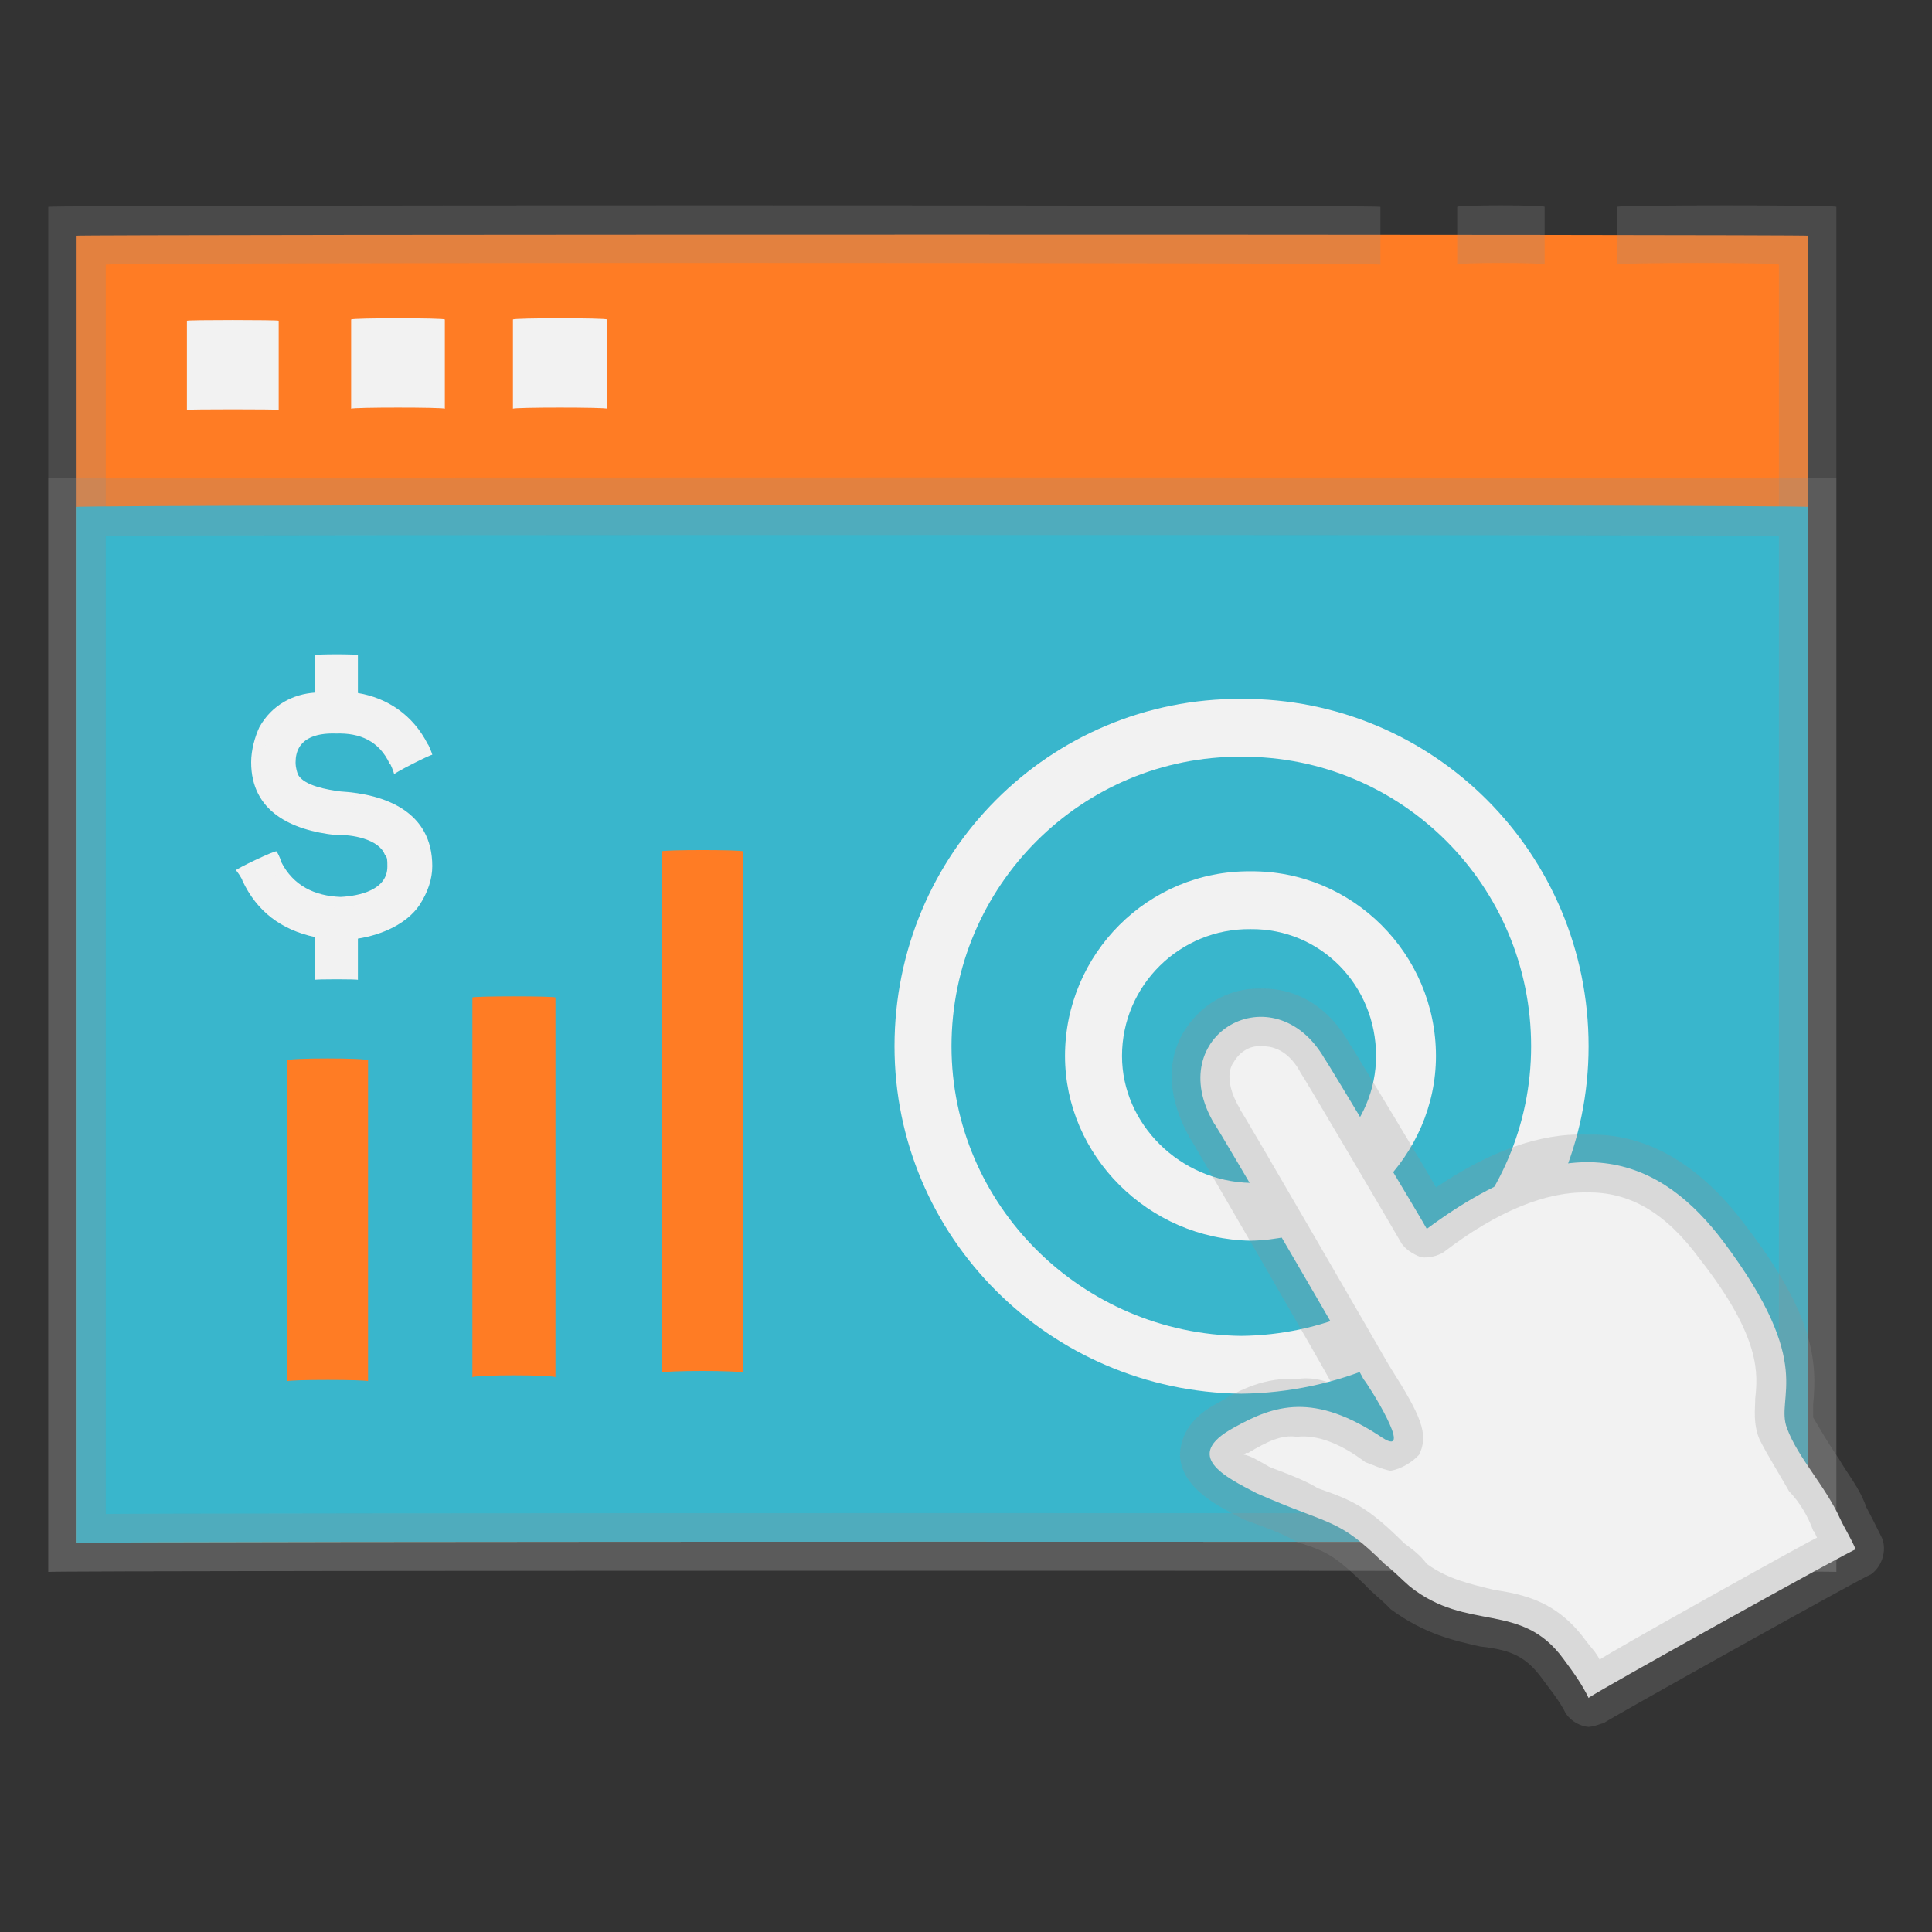
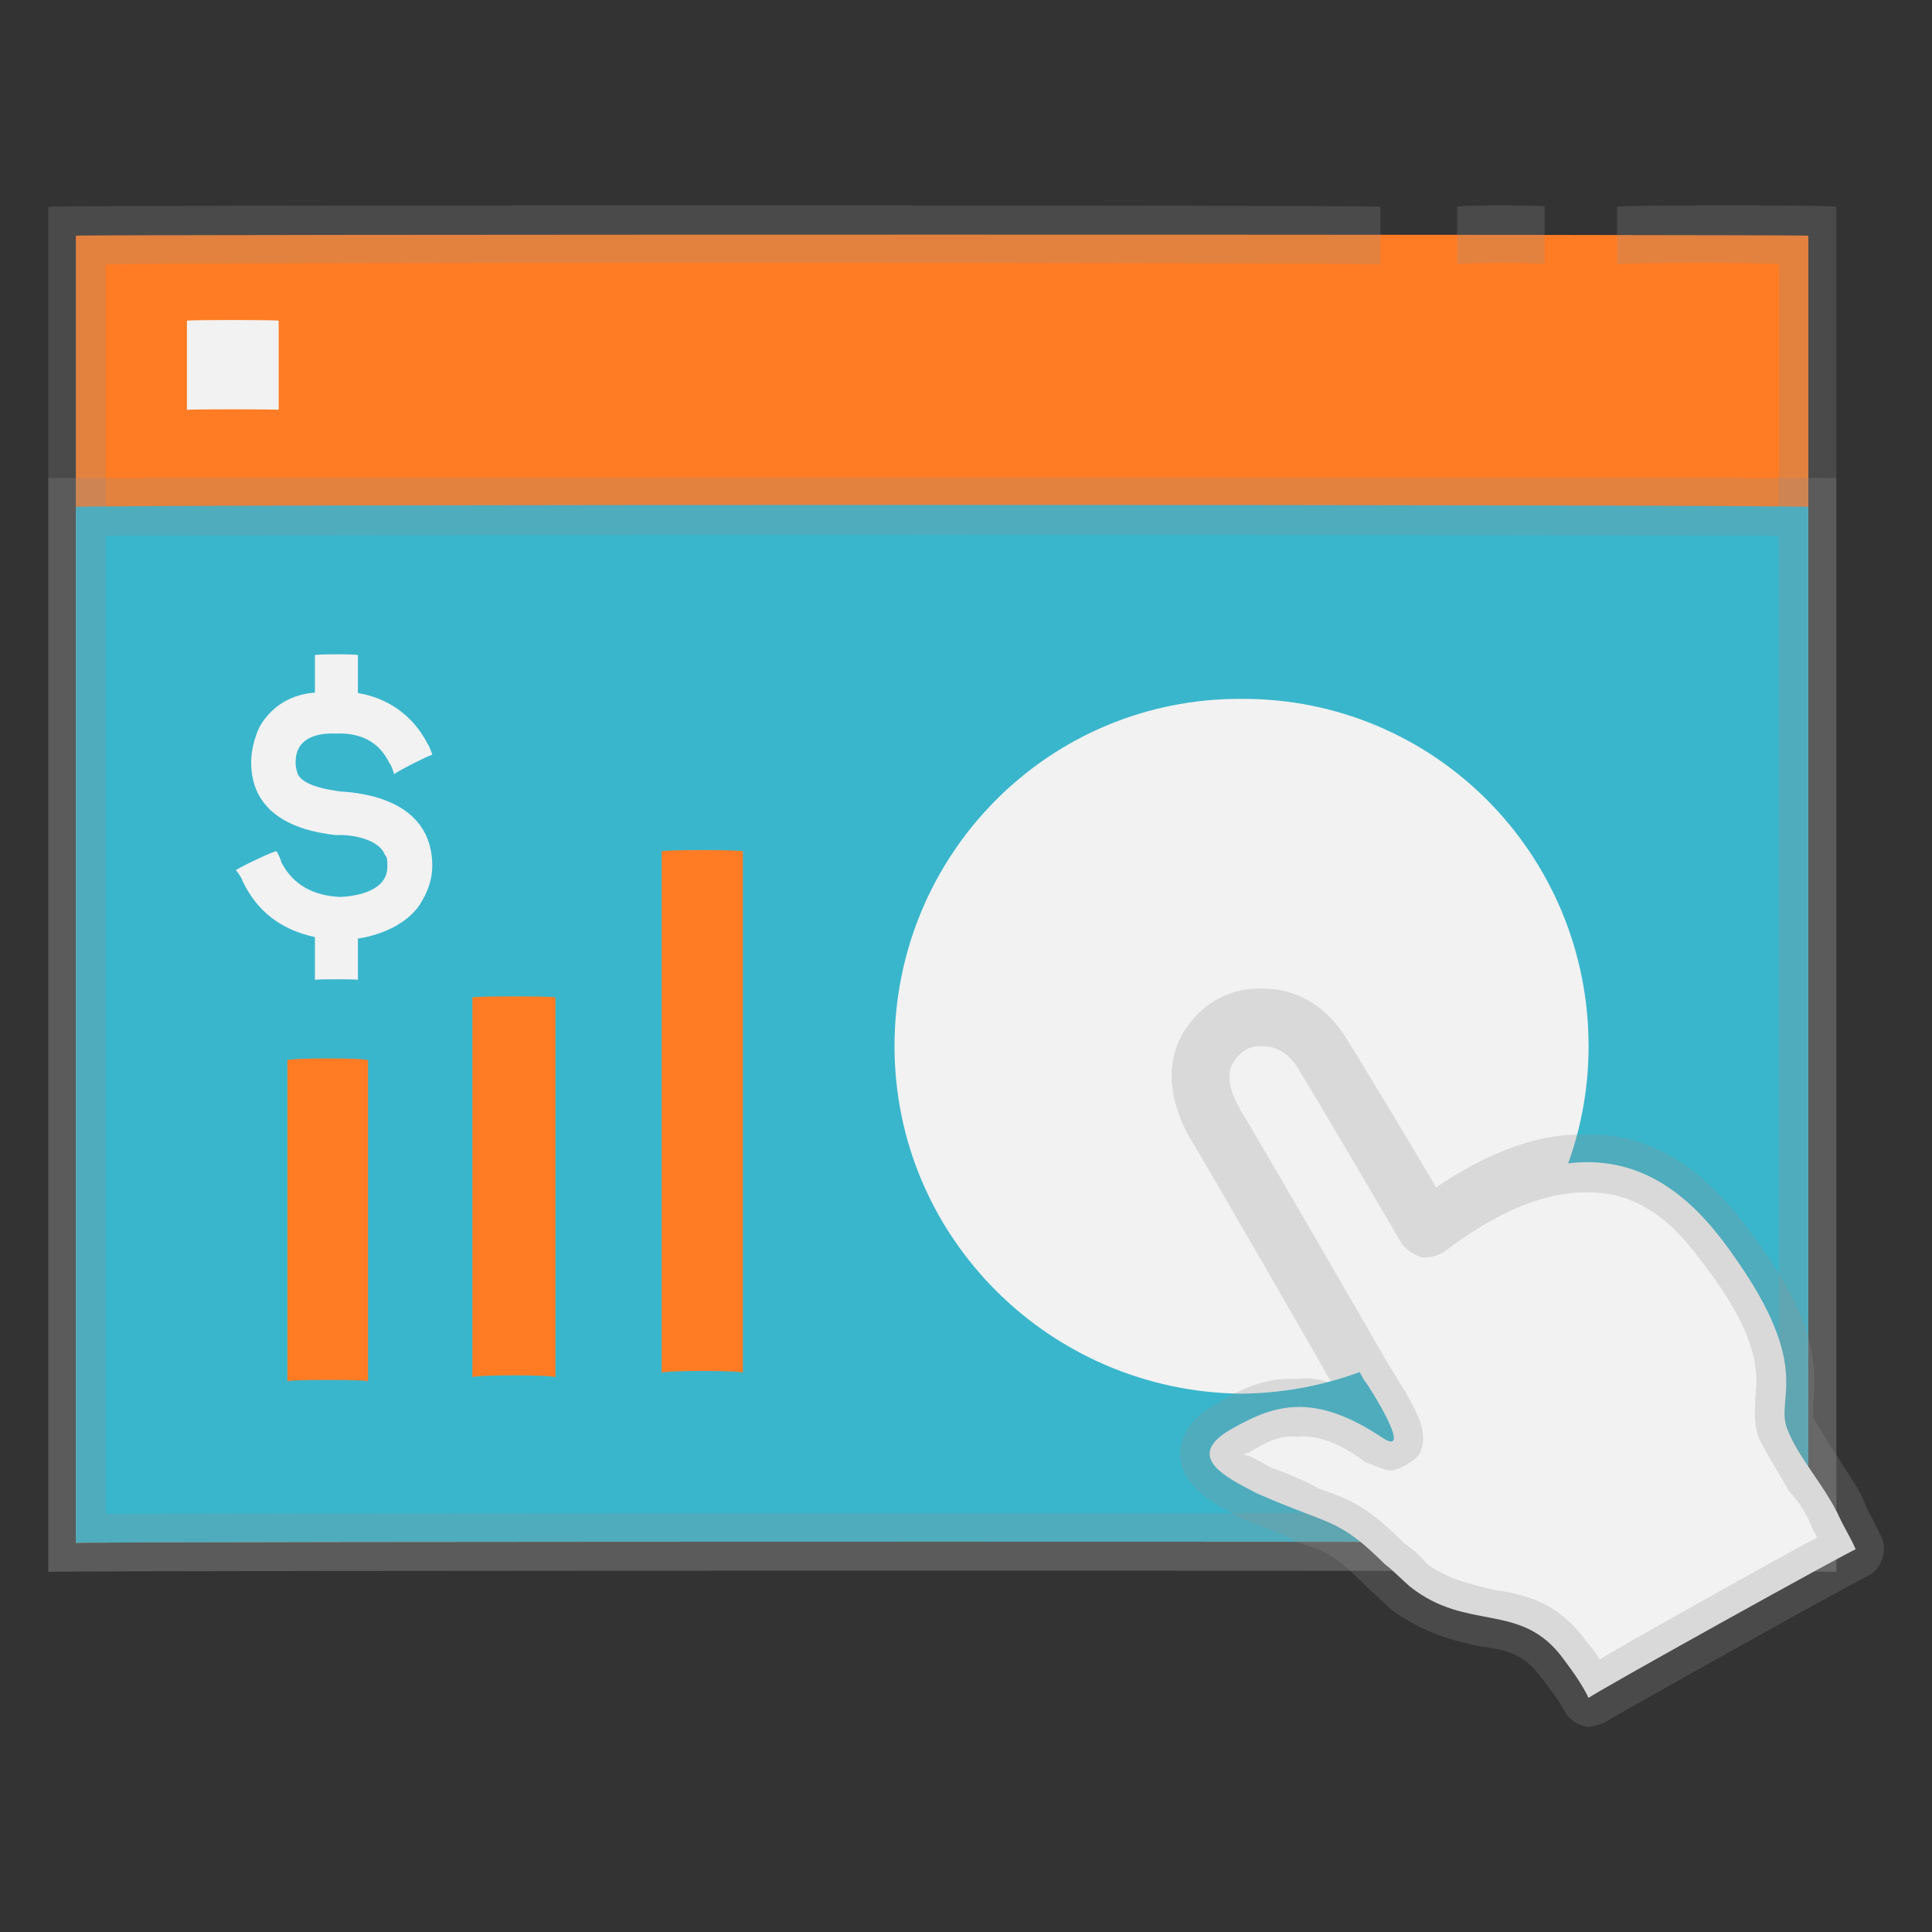
<svg xmlns="http://www.w3.org/2000/svg" version="1.1" width="100%" height="100%" id="svgWorkerArea" viewBox="0 0 400 400" style="background: white;">
  <rect x="0" y="0" width="400" height="400" fill="#333333" stroke="none" />
  <defs id="defsdoc">
    <pattern id="patternBool" x="0" y="0" width="10" height="10" patternUnits="userSpaceOnUse" patternTransform="rotate(35)">
      <circle cx="5" cy="5" r="4" style="stroke: none;fill: #ff000070;" />
    </pattern>
  </defs>
  <g id="fileImp-56553981" class="cosito">
    <path id="rectImp-734605732" clip-rule="evenodd" fill="#FF7C24" fill-rule="evenodd" class="grouped" d="M15.7 48.797C15.7 48.507 374.4 48.507 374.4 48.797 374.4 48.507 374.4 319.107 374.4 319.45 374.4 319.107 15.7 319.107 15.7 319.45 15.7 319.107 15.7 48.507 15.7 48.797 15.7 48.507 15.7 48.507 15.7 48.797" />
    <path id="pathImp-55045568" fill="rgb(145, 145, 145)" fill-opacity="0.25" class="grouped" d="M380.2 325.437C380.2 325.107 10 325.107 10 325.437 10 325.107 10 42.407 10 42.81 10 42.407 285.8 42.407 285.8 42.81 285.8 42.407 285.8 54.307 285.8 54.779 285.8 54.307 21.9 54.307 21.9 54.779 21.9 54.307 21.9 313.207 21.9 313.463 21.9 313.207 368.3 313.207 368.3 313.463 368.3 313.207 368.3 54.307 368.3 54.784 368.3 54.307 334.8 54.307 334.8 54.784 334.8 54.307 334.8 42.407 334.8 42.815 334.8 42.407 380.2 42.407 380.2 42.815 380.2 42.407 380.2 325.107 380.2 325.437 380.2 325.107 380.2 325.107 380.2 325.437M319.8 54.784C319.8 54.307 301.7 54.307 301.7 54.784 301.7 54.307 301.7 42.407 301.7 42.815 301.7 42.407 319.8 42.407 319.8 42.815 319.8 42.407 319.8 54.307 319.8 54.784 319.8 54.307 319.8 54.307 319.8 54.784" />
    <path id="rectImp-411567904" clip-rule="evenodd" fill="#39B6CC" fill-rule="evenodd" class="grouped" d="M15.7 104.96C15.7 104.407 374.4 104.407 374.4 104.96 374.4 104.407 374.4 319.107 374.4 319.45 374.4 319.107 15.7 319.107 15.7 319.45 15.7 319.107 15.7 104.407 15.7 104.96 15.7 104.407 15.7 104.407 15.7 104.96" />
    <path id="pathImp-897002724" fill="rgb(145, 145, 145)" fill-opacity="0.25" class="grouped" d="M380.2 325.437C380.2 325.107 10 325.107 10 325.437 10 325.107 10 98.807 10 98.978 10 98.807 380.2 98.807 380.2 98.978 380.2 98.807 380.2 325.107 380.2 325.437 380.2 325.107 380.2 325.107 380.2 325.437M21.9 313.463C21.9 313.207 368.3 313.207 368.3 313.463 368.3 313.207 368.3 110.707 368.3 110.947 368.3 110.707 21.9 110.707 21.9 110.947 21.9 110.707 21.9 313.207 21.9 313.463 21.9 313.207 21.9 313.207 21.9 313.463" />
    <path id="rectImp-871521790" clip-rule="evenodd" fill="#F2F2F2" fill-rule="evenodd" class="grouped" d="M38.7 66.401C38.7 66.207 57.7 66.207 57.7 66.401 57.7 66.207 57.7 84.707 57.7 84.855 57.7 84.707 38.7 84.707 38.7 84.855 38.7 84.707 38.7 66.207 38.7 66.401 38.7 66.207 38.7 66.207 38.7 66.401" />
-     <path id="rectImp-258029808" clip-rule="evenodd" fill="#F2F2F2" fill-rule="evenodd" class="grouped" d="M72.7 66.15C72.7 65.807 92.1 65.807 92.1 66.15 92.1 65.807 92.1 84.307 92.1 84.625 92.1 84.307 72.7 84.307 72.7 84.625 72.7 84.307 72.7 65.807 72.7 66.15 72.7 65.807 72.7 65.807 72.7 66.15" />
-     <path id="rectImp-134120044" clip-rule="evenodd" fill="#F2F2F2" fill-rule="evenodd" class="grouped" d="M106.2 66.15C106.2 65.807 125.7 65.807 125.7 66.15 125.7 65.807 125.7 84.307 125.7 84.625 125.7 84.307 106.2 84.307 106.2 84.625 106.2 84.307 106.2 65.807 106.2 66.15 106.2 65.807 106.2 65.807 106.2 66.15" />
-     <path id="pathImp-574487280" fill="#F2F2F2" class="grouped" d="M257 288.551C217.3 288.107 185.2 256.107 185.2 216.613 185.2 176.707 217.3 144.507 257 144.692 296.8 144.507 328.9 176.707 328.9 216.613 328.9 256.107 296.8 288.107 257 288.551 257 288.107 257 288.107 257 288.551M257 156.67C224 156.507 197 183.407 197 216.617 197 249.507 224 276.207 257 276.582 290.2 276.207 317 249.507 317 216.617 317 183.407 290.2 156.507 257 156.67 257 156.507 257 156.507 257 156.67" />
+     <path id="pathImp-574487280" fill="#F2F2F2" class="grouped" d="M257 288.551C217.3 288.107 185.2 256.107 185.2 216.613 185.2 176.707 217.3 144.507 257 144.692 296.8 144.507 328.9 176.707 328.9 216.613 328.9 256.107 296.8 288.107 257 288.551 257 288.107 257 288.107 257 288.551M257 156.67" />
    <path id="pathImp-259286452" fill="#F2F2F2" class="grouped" d="M258.9 256.877C237.7 256.507 220.5 239.207 220.5 218.626 220.5 197.507 237.7 180.207 258.9 180.397 280 180.207 297.3 197.507 297.3 218.626 297.3 239.207 280 256.507 258.9 256.877 258.9 256.507 258.9 256.507 258.9 256.877M258.9 192.366C244.3 192.207 232.3 204.007 232.3 218.626 232.3 232.707 244.3 244.607 258.9 244.908 273.4 244.607 284.9 232.707 284.9 218.626 284.9 204.007 273.4 192.207 258.9 192.366 258.9 192.207 258.9 192.207 258.9 192.366" />
    <path id="pathImp-97431193" clip-rule="evenodd" fill="#F2F2F2" fill-rule="evenodd" class="grouped" d="M323.7 343.472C314.9 331.407 303.9 338.007 291.9 328.472 290.2 327.007 288.4 325.107 286.7 323.833 276.9 314.107 275.7 316.007 260.2 309.172 253.5 305.707 244.8 301.407 255.4 295.613 263.8 290.907 272 288.107 286.3 297.732 292.9 301.907 283.2 286.507 282.3 285.551 282.3 285.107 251.4 232.207 251.4 232.648 240.4 214.207 263.8 201.007 274.3 219.278 274.3 219.007 295.4 254.207 295.4 254.428 326.4 231.407 344.4 240.607 356.8 257.053 376.2 282.907 367.4 289.107 370 295.762 372.3 301.907 377.9 307.607 381 314.472 381.9 316.407 383.3 318.607 384.2 320.784 384.2 320.407 328.9 351.107 328.9 351.547 327.7 349.007 325.9 346.407 323.7 343.472 323.7 343.207 323.7 343.207 323.7 343.472 323.7 343.207 323.7 343.207 323.7 343.472" />
    <path id="pathImp-846046274" fill="rgb(145, 145, 145)" fill-opacity="0.25" class="grouped" d="M328.9 357.534C327.3 357.407 325.4 356.507 324.2 354.793 322.9 352.107 320.7 349.507 318.9 347.027 315.4 342.407 311.8 341.507 306.4 340.877 301.3 339.707 295 338.407 287.9 333.146 286.3 331.407 283.9 329.607 282.7 328.212 276.4 322.107 274.8 321.207 268.5 319.251 265.9 317.607 262.4 316.407 257.5 314.599 252.7 312.007 244.8 308.507 244.3 301.476 244.3 297.007 246.9 293.107 252.3 290.392 256.7 287.707 261.9 285.107 268.5 285.507 271.3 285.107 273.4 285.607 275.7 286.432 275.7 286.007 246.4 235.407 246.4 235.709 242 227.907 241.3 220.407 244.8 214.097 248.3 208.007 254.4 204.507 261 204.679 268.5 204.507 275.2 208.507 279.5 216.229 279.5 216.007 297.3 245.507 297.3 245.855 308.3 238.407 318.9 234.507 328.5 234.917 340.9 234.507 351.9 241.107 361.2 253.463 375.8 272.407 376.2 282.107 375.4 290.705 375.4 291.607 375.4 292.607 375.4 293.485 376.7 295.607 378.4 298.707 380.7 301.983 382.4 305.007 385 308.007 386.4 312.053 387.3 313.707 388.2 315.507 389.4 317.925 390.8 320.407 389.9 324.207 387.3 326.005 387.3 325.607 332 356.507 332 356.767 331.2 356.907 330.4 357.407 328.9 357.534 328.9 357.407 328.9 357.407 328.9 357.534M257.5 301.159C258.9 301.407 260.2 302.207 262.9 303.745 267.3 305.407 270.4 306.607 272.9 308.15 280 310.607 283.2 312.007 290.7 319.489 292.4 320.707 294.2 322.107 295.4 323.784 299.9 327.007 304.3 327.907 309.2 329.137 315.4 330.107 322.4 331.407 328.5 339.912 329.4 341.107 330.4 342.007 331.2 343.63 331.2 343.207 376.2 318.107 376.2 318.366 375.8 317.607 375.8 317.207 375.4 316.903 374.4 314.107 372.7 311.107 370.4 308.736 368.3 305.007 366 301.407 364.3 298.04 362.9 294.707 363.4 291.607 363.4 289.599 363.9 284.607 364.8 277.107 351.9 260.643 344.9 251.107 337.4 246.707 328.5 246.886 320.2 246.707 310 250.707 298.9 259.251 297.7 260.007 295.9 260.507 294.2 260.295 292.4 259.607 291 258.607 290.2 257.48 290.2 257.407 269.4 222.007 269.4 222.331 267.3 218.207 264.2 216.407 261 216.648 258.9 216.407 256.7 217.707 255.4 219.939 253.9 222.007 254.4 225.707 256.7 229.511 256.7 229.207 256.7 229.207 256.7 229.652 256.7 229.207 287.5 282.507 287.5 282.555 287.5 282.507 287.5 282.507 287.9 283.203 294.2 293.107 295.9 297.007 293.8 301.203 292.4 302.707 290.2 304.107 287.9 304.511 285.8 304.107 283.9 303.107 282.7 302.749 277.4 298.707 272.5 297.007 268.5 297.472 265.4 297.007 262.4 298.407 258.4 300.833 257.9 300.607 257.9 301.007 257.5 301.159 257.5 301.007 257.5 301.007 257.5 301.159" />
    <path id="pathImp-459668324" clip-rule="evenodd" fill="#F2F2F2" fill-rule="evenodd" class="grouped" d="M65.2 194.009C58.2 192.507 53.2 188.707 50.2 182.357 50.2 182.007 48.8 179.907 48.8 180.216 48.8 179.907 57.2 175.907 57.2 176.295 57.2 175.907 58.2 178.007 58.2 178.414 60.7 183.407 65.2 185.507 70.5 185.701 74.5 185.507 80.2 184.207 80.2 179.427 80.2 178.007 80.2 177.507 79.7 177.013 78.5 173.707 72.7 172.707 69.6 172.903 60.3 171.907 52 168.007 52 157.819 52 155.207 52.8 152.507 53.7 150.555 56.3 145.907 60.7 143.707 65.2 143.397 65.2 143.207 65.2 135.407 65.2 135.643 65.2 135.407 74.1 135.407 74.1 135.643 74.1 135.407 74.1 143.207 74.1 143.48 80.2 144.507 85.5 148.007 88.6 154.137 88.6 153.907 89.5 156.007 89.5 156.295 89.5 156.007 81.6 160.007 81.6 160.322 81.6 160.007 80.7 157.707 80.7 158.163 78.5 153.407 74.5 151.707 69.6 151.872 65.2 151.707 61.2 153.007 61.2 157.824 61.2 158.207 61.2 159.007 61.7 160.388 63 162.707 67.8 163.507 70.5 163.863 79.7 164.407 89.5 168.007 89.5 179.308 89.5 182.007 88.6 184.707 86.8 187.467 84.2 191.207 79.3 193.507 74.1 194.331 74.1 193.907 74.1 202.707 74.1 202.868 74.1 202.707 65.2 202.707 65.2 202.868 65.2 202.707 65.2 193.907 65.2 194.009 65.2 193.907 65.2 193.907 65.2 194.009" />
    <path id="pathImp-370980370" fill="#F2F2F2" class="grouped" d="M71.8 200.467C71.8 200.007 71.8 191.707 71.8 192.119 81.1 191.207 86.8 186.907 86.8 179.304 86.8 171.507 81.6 167.007 70.1 166.251 62.1 165.207 58.6 162.707 58.6 157.819 58.6 153.007 62.1 149.007 69.6 149.471 75.7 149.007 80.2 152.007 82.3 157.097 82.3 156.907 86.3 154.707 86.3 155.238 83.7 149.507 78.8 145.907 71.8 145.555 71.8 145.507 71.8 137.507 71.8 138.035 71.8 137.507 67.3 137.507 67.3 138.035 67.3 137.507 67.3 145.007 67.3 145.493 59.1 145.907 54.6 150.707 54.6 157.824 54.6 164.907 59.1 169.207 69.6 170.516 79.3 171.007 82.8 174.007 82.8 179.432 82.8 184.707 78 187.707 70.5 188.075 63.8 187.707 59.1 185.007 56 179.471 56 179.407 52 181.207 52 181.335 55.1 187.207 60.3 190.907 67.8 191.925 67.8 191.707 67.8 200.007 67.8 200.463 67.8 200.007 71.8 200.007 71.8 200.463 71.8 200.007 71.8 200.007 71.8 200.467" />
    <path id="rectImp-706902116" clip-rule="evenodd" fill="#FF7C24" fill-rule="evenodd" class="grouped" d="M59.5 219.538C59.5 219.007 76.2 219.007 76.2 219.538 76.2 219.007 76.2 285.607 76.2 285.978 76.2 285.607 59.5 285.607 59.5 285.978 59.5 285.607 59.5 219.007 59.5 219.538 59.5 219.007 59.5 219.007 59.5 219.538" />
    <path id="rectImp-592102915" clip-rule="evenodd" fill="#FF7C24" fill-rule="evenodd" class="grouped" d="M97.8 206.529C97.8 206.207 115 206.207 115 206.529 115 206.207 115 284.607 115 285.172 115 284.607 97.8 284.607 97.8 285.172 97.8 284.607 97.8 206.207 97.8 206.529 97.8 206.207 97.8 206.207 97.8 206.529" />
    <path id="rectImp-976074184" clip-rule="evenodd" fill="#FF7C24" fill-rule="evenodd" class="grouped" d="M137 176.273C137 175.907 153.8 175.907 153.8 176.273 153.8 175.907 153.8 283.707 153.8 284.238 153.8 283.707 137 283.707 137 284.238 137 283.707 137 175.907 137 176.273 137 175.907 137 175.907 137 176.273" />
  </g>
</svg>